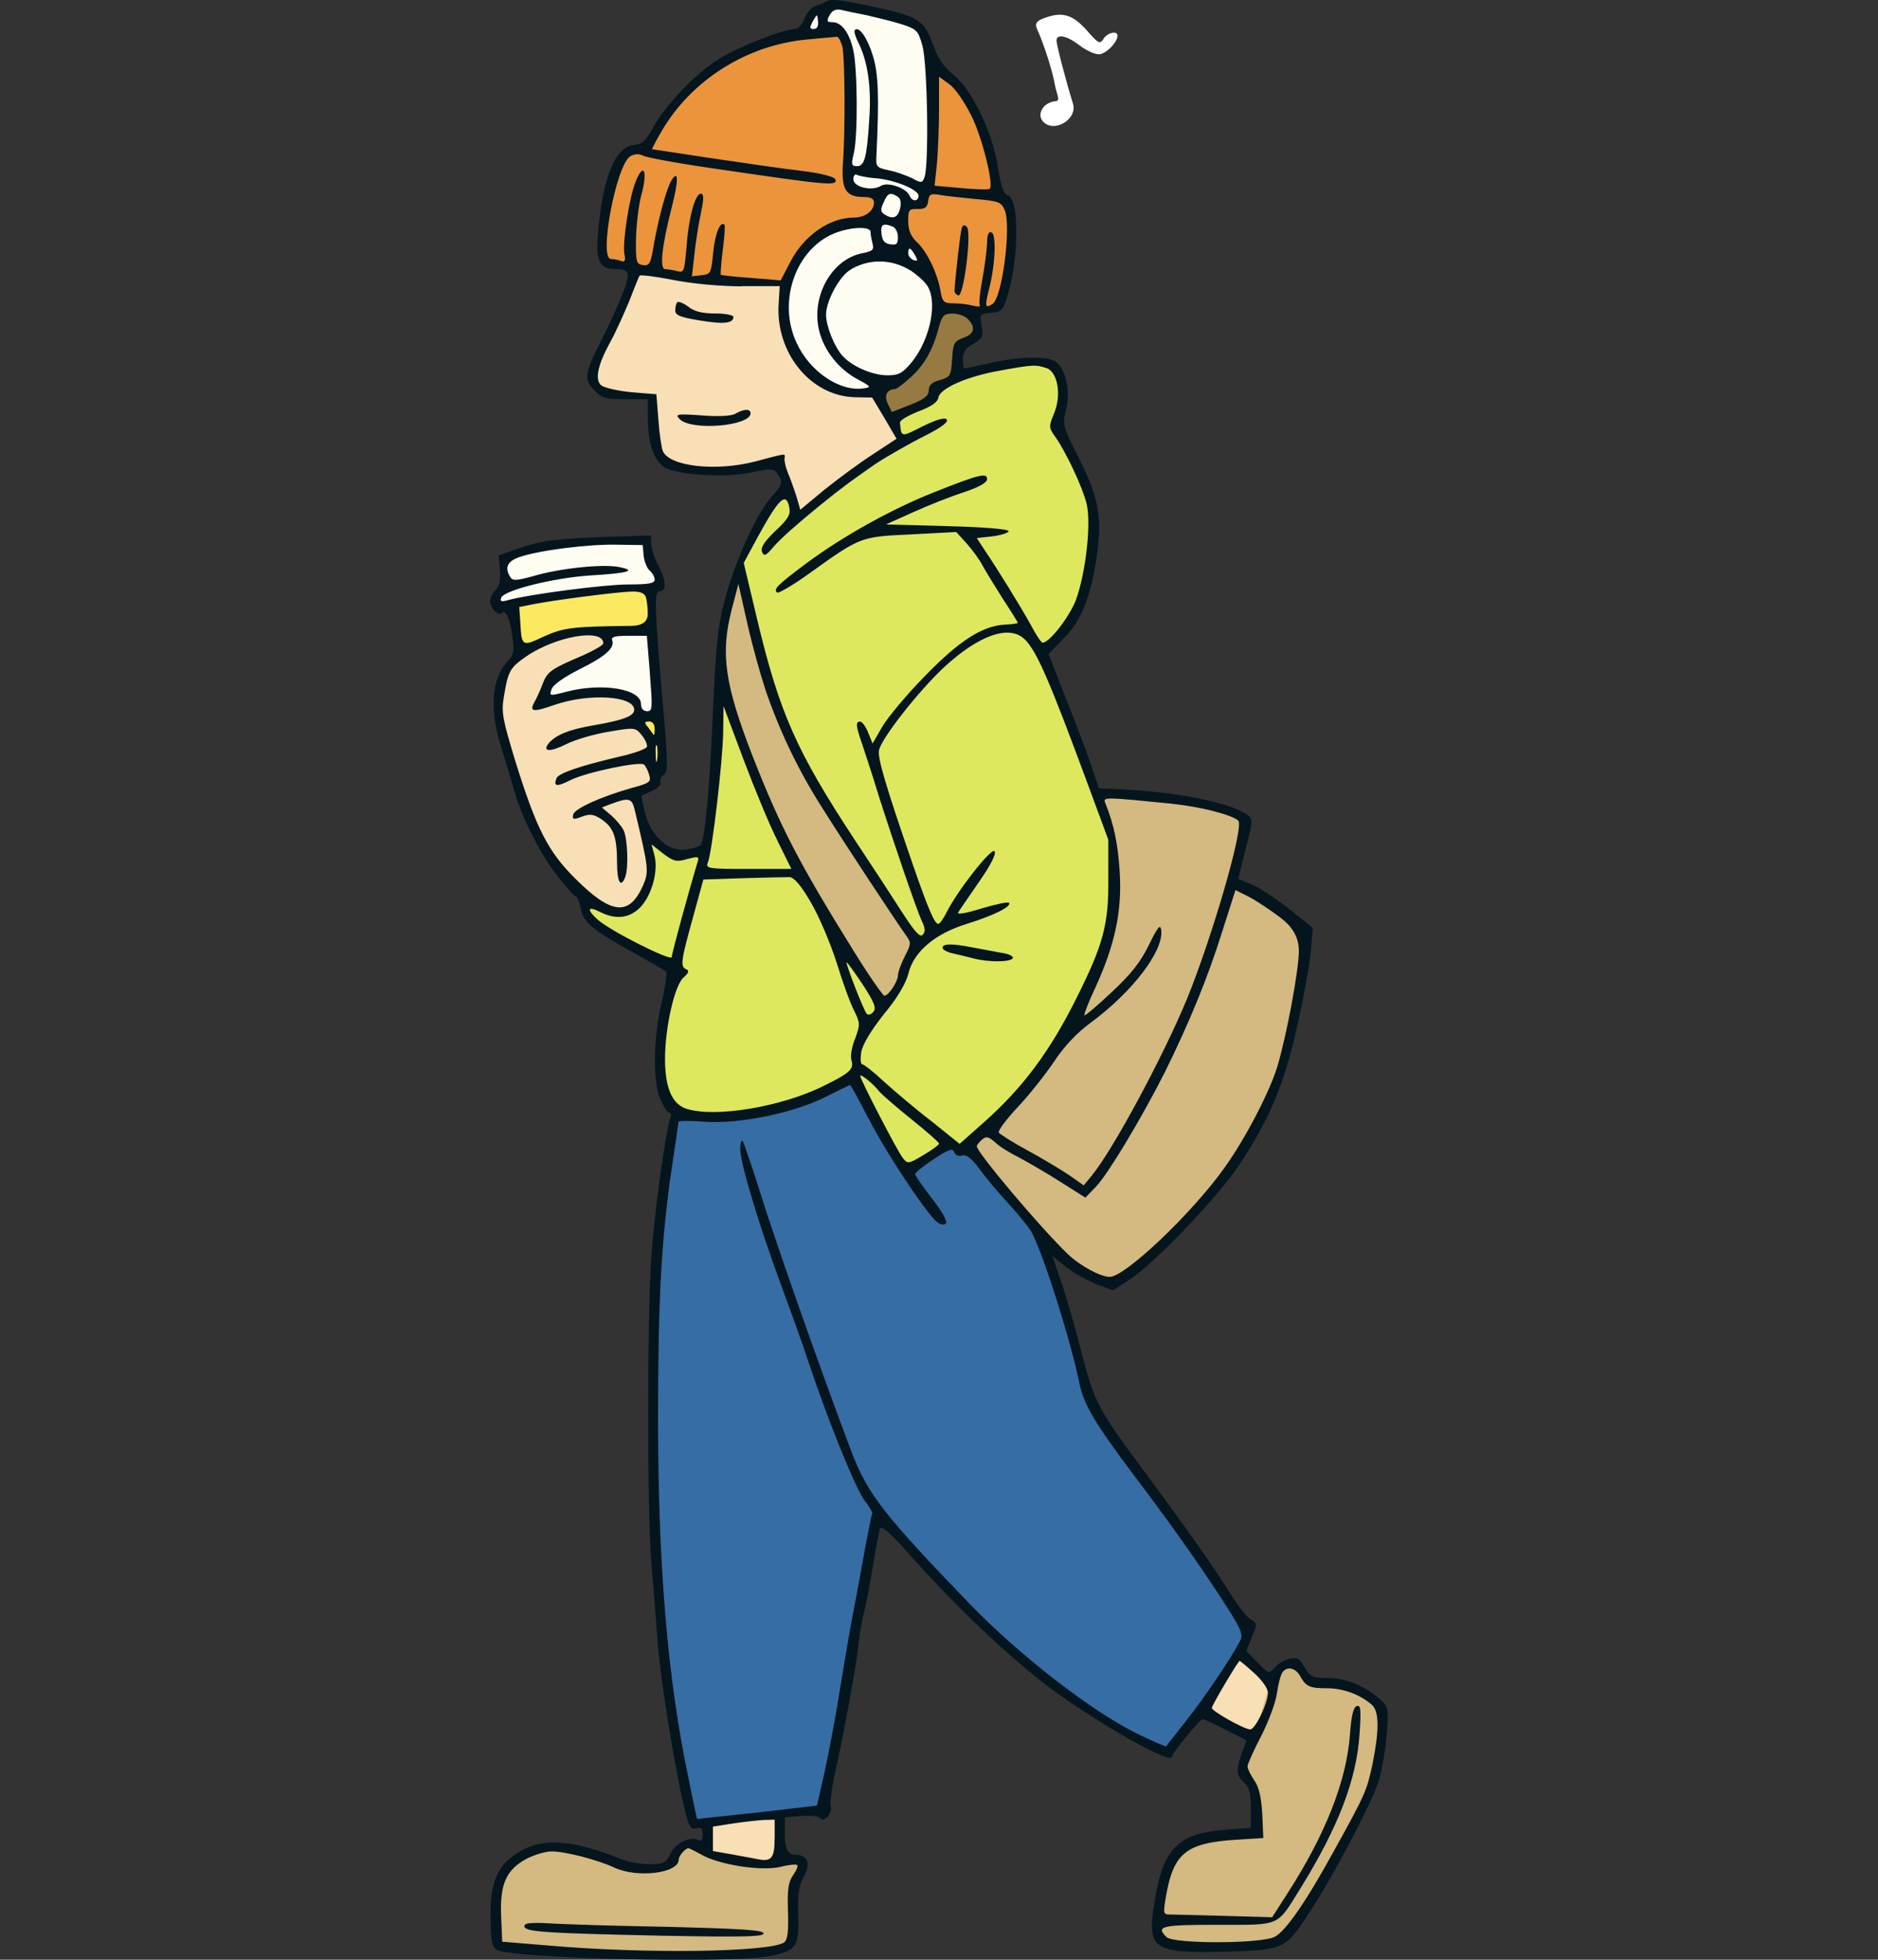
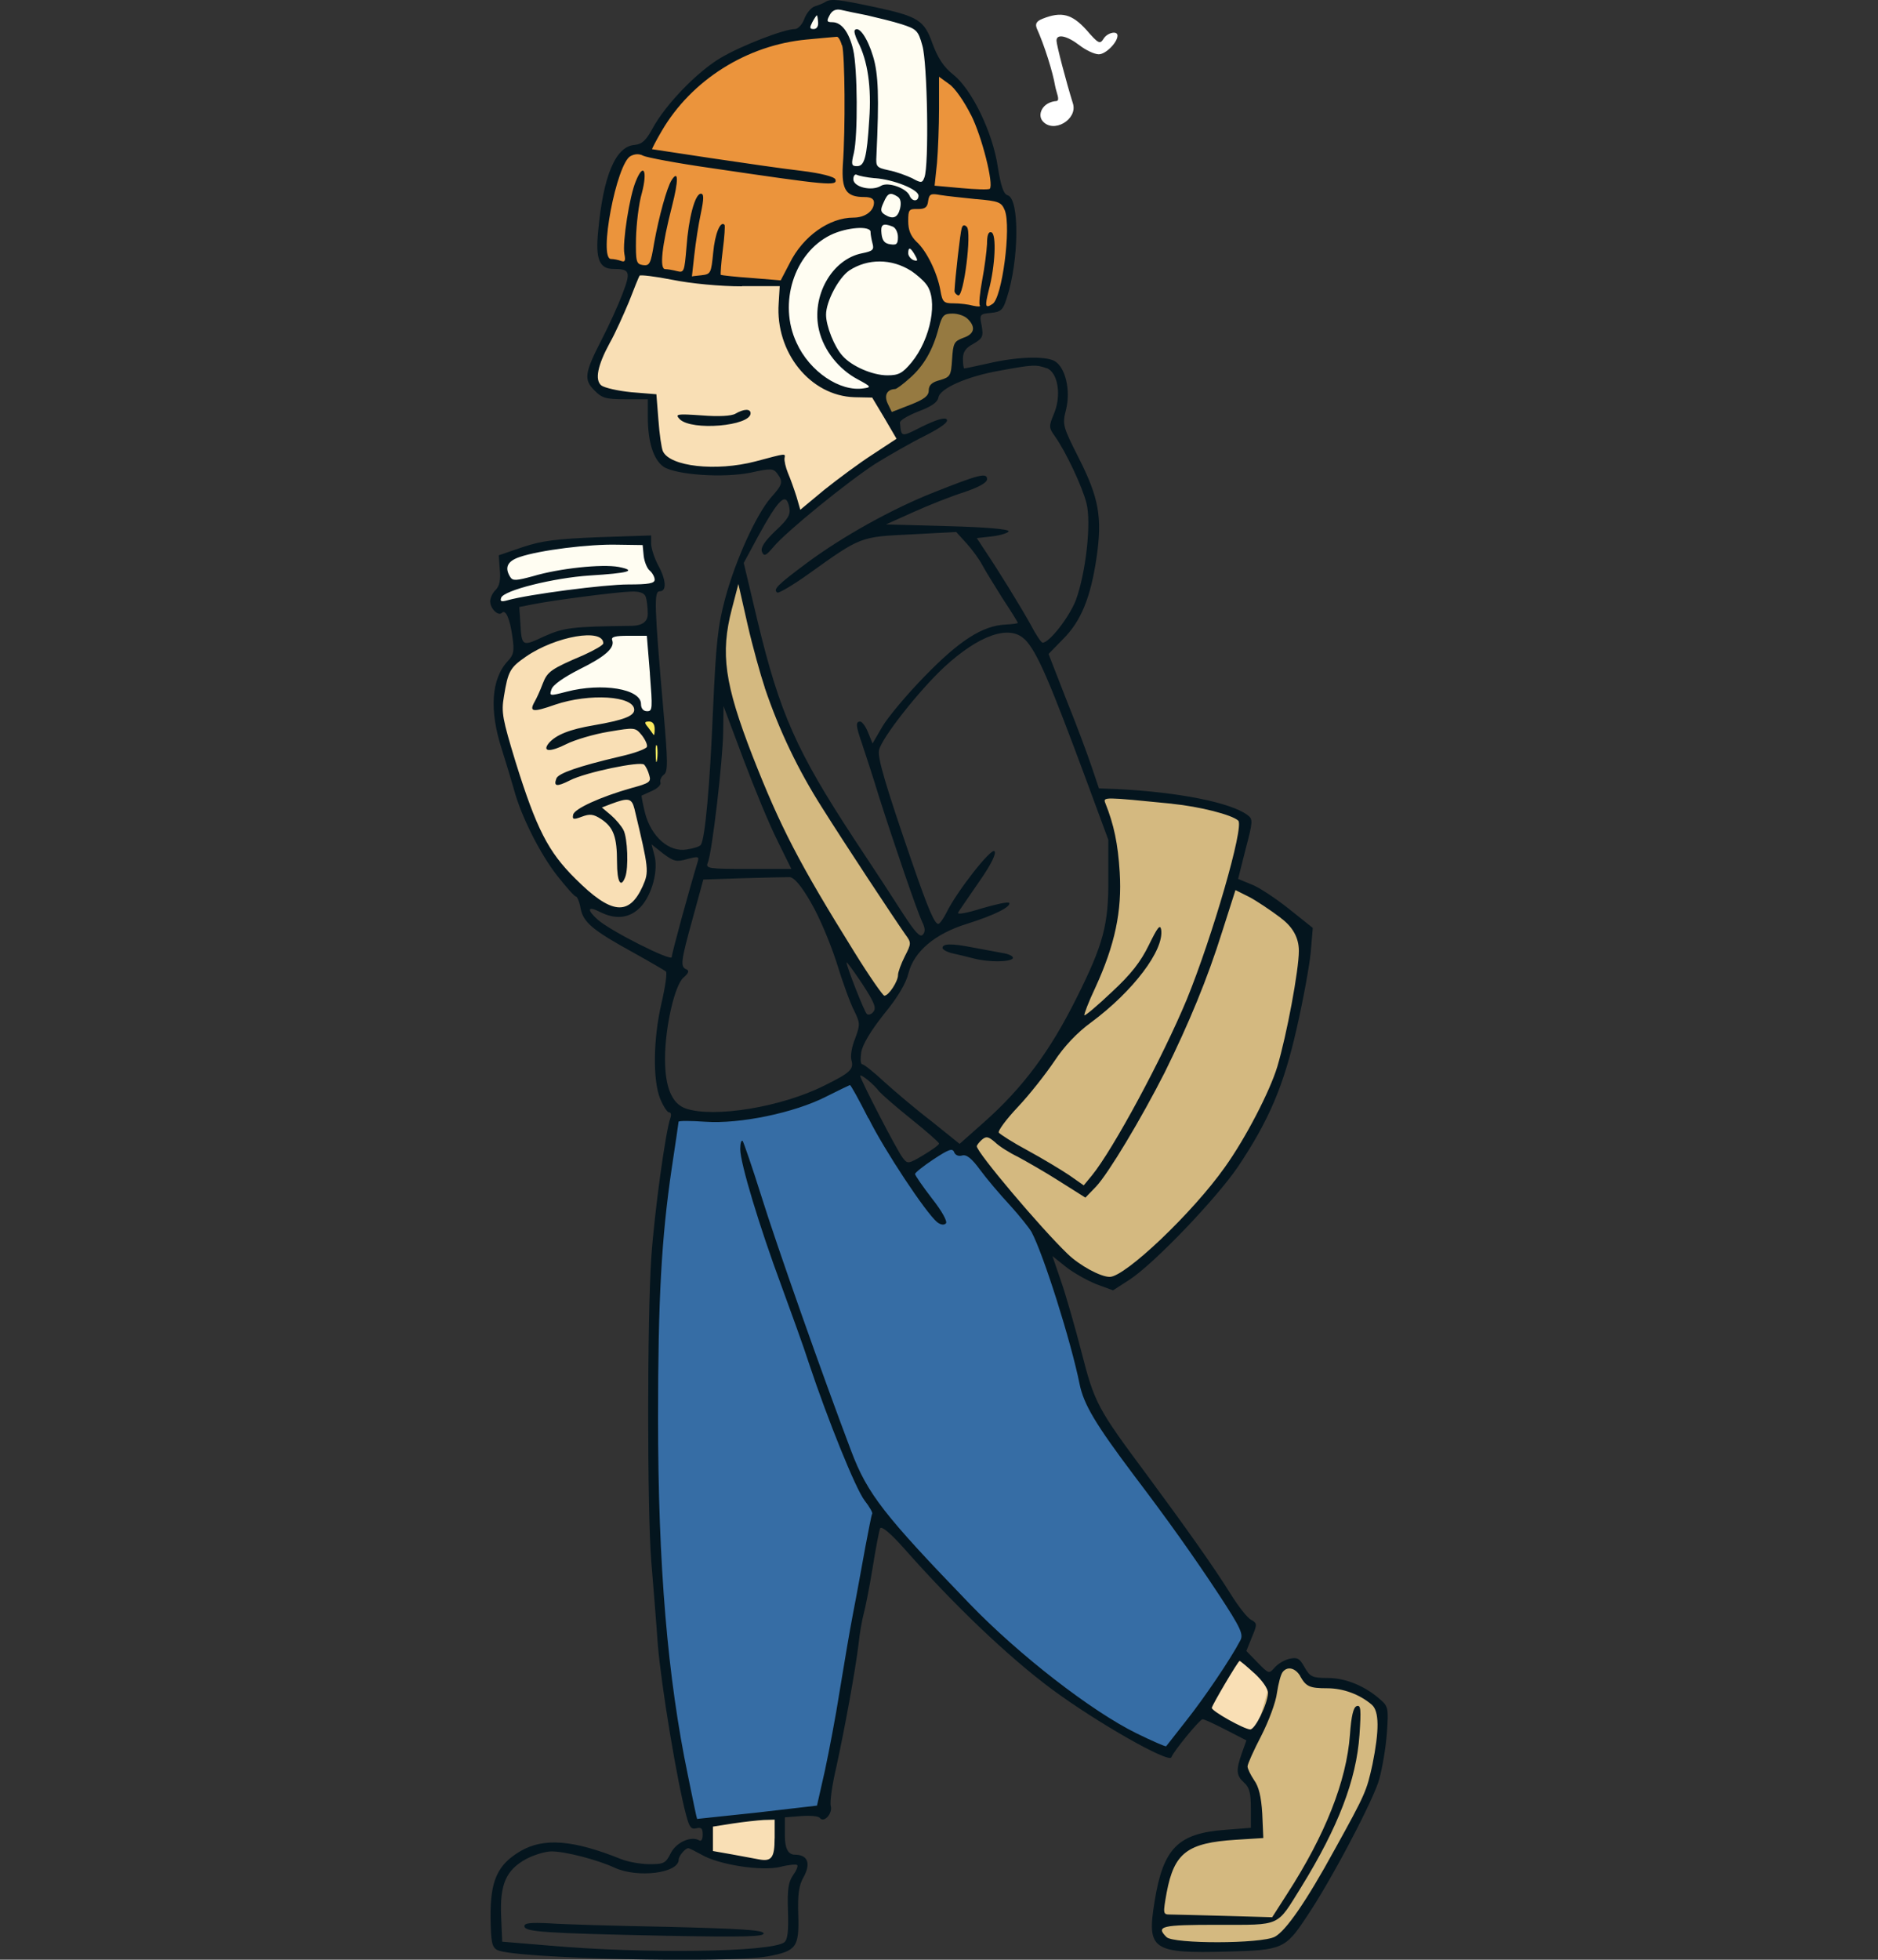
<svg xmlns="http://www.w3.org/2000/svg" id="_レイヤー_2" viewBox="0 0 304.85 317.97">
  <rect x="0" y="0" width="304.85" height="317.97" fill="#333333" stroke="none" />
  <defs>
    <style>.cls-1{fill:#dde85f;}.cls-2{fill:#fffdf2;}.cls-3{fill:#fff;}.cls-4{fill:none;}.cls-5{fill:#d4b980;}.cls-6{fill:#04151e;}.cls-7{fill:#eb943c;}.cls-8{fill:#f9dfb5;}.cls-9{fill:#366da5;}.cls-10{fill:#967a41;}.cls-11{fill:#fbe960;}</style>
  </defs>
  <g id="_レイヤー_1-2">
    <polygon class="cls-2" points="81.91 90.85 81.91 95.18 80.4 97.5 81.01 98.51 83.32 98.11 94.72 96.19 106.92 95.18 106.62 92.66 104.7 87.62 92.1 87.92 81.91 90.85" />
-     <path class="cls-11" d="M83.43,99.22l.5,6.35,22.08-3.43-.61-6.76s-22.49.2-21.98,3.83Z" />
    <path class="cls-2" d="M106.11,103.05l.61,12.81-14.72,2.02-4.03-3.53,1.61-10.79s16.13-2.42,16.54-.5Z" />
    <path class="cls-11" d="M107.02,116.96s.5,7.26.1,7.66-1.41.81-1.41.81l-2.22-8.97s2.72-1.31,3.53.5Z" />
    <path class="cls-7" d="M98.39,42.52s19.08,4.26,28.55,3.29c9.47-.96,31.16,4.53,31.16,4.53,0,0,3.43.55,4.39-1.65s3.98-14.96-.69-16.88c0,0-.96-16.06-10.02-21.14-9.06-5.08-17.85-6.59-24.57-4.53-6.73,2.06-18.81,7.69-22.24,18.12,0,0-3.02-1.78-4.94,3.71-1.92,5.49-2.33,10.71-2.33,10.71l.69,3.84Z" />
    <path class="cls-8" d="M141.77,63.39l4.12,7.96-16.2,12.63-3.29-9.2s-16.2,3.84-18.94-.55c-2.75-4.39-1.51-9.75-1.51-9.75,0,0-9.33.14-9.33-3.02s4.94-12.77,4.94-12.77l1.92-5.22,14.55,2.2,8.92.14,14.83,17.57Z" />
    <path class="cls-10" d="M152.2,50.07s-2.06,10.16-9.2,13.04l1.51,4.8s6.04-2.33,6.86-3.29,1.1-1.78,1.1-1.78c0,0,2.87-.66,2.47-2.61-.4-1.95.69-3.98.69-3.98,0,0,3.29-1.65,3.16-3.29-.14-1.65-.69-2.61-.69-2.61l-5.9-.27Z" />
    <path class="cls-2" d="M140.67,35.93s-11.53,0-13.18,11.81c-1.65,11.81,7.28,17.43,15.51,15.37s9.2-13.04,9.2-13.04c0,0-.41-7.41-5.08-11.81l-.55-2.61.55-2.06,2.75-.82.69-2.47s2.33-21-1.37-26.08l-13.32-3.29s-4.94-.69-5.63,4.53l6.18-.82s1.65,4.53,1.65,6.04-.41,18.26-.41,18.26l.82,2.06,4.26.55s-.27,3.71-2.06,4.39Z" />
-     <path class="cls-1" d="M127.67,78.89s-7.81,10.19-7.82,13.03l5.86,22.68,7.69,15.51,15.51,22.94-5.34,9.77-13.42-21.11-13.42-31.93-1.04,17.59-1.04,10.69-4.17.78-5.86-4.04s3,8.6-1.04,11.21c-4.04,2.61-8.34,0-8.34,0l.52,3.39s12.25,7.17,13.16,7.43-5.73,22.02,1.69,23.85c7.43,1.82,19.29-1.95,19.29-1.95l8.6-4.04,8.6,15.25,7.3-4.3,2.22.65s14.07-12.12,19.29-23.46,5.08-21.37,5.08-21.37l-1.17-8.34-10.43-26.98,5.21-5.47s3.26-10.69,3-17.85c-.26-7.17-6.39-13.68-6.39-13.68,0,0,3.78-7.17-.13-9.77-3.91-2.61-18.59,3.5-18.59,3.5l-2.13,2.76-5.83,2.32,1.66,4.46-16.49,11.61-2.02-5.09Z" />
    <polygon class="cls-5" points="119.46 94.27 117.11 104.3 117.24 112.64 129.23 141.83 142.66 162.82 145.26 161.25 146.7 158.52 148.91 153.04 133.14 128.67 124.93 111.34 120.11 92.96 119.46 94.27" />
    <path class="cls-5" d="M178.5,128.93s24.89,1.04,23.72,4.82c-1.17,3.78-1.95,9.38-1.95,9.38,0,0,12.38,5.47,11.73,11.6-.65,6.13-4.3,22.02-7.82,27.89s-14.73,18.38-14.73,18.38l-8.6,7.43-11.47-6.13-12.77-16.03s11.86-9.38,17.07-19.16c5.21-9.77,6.52-16.94,7.04-20.2.52-3.26-.26-11.6-.26-11.6l-1.95-6.39Z" />
    <path class="cls-9" d="M138.49,174.68s-10.43,5.99-17.59,6.13c-7.17.13-11.21.13-11.21.13,0,0-3.26,20.85-3.65,34.8-.39,13.94.91,42.82.91,42.82,0,0,3.26,31.81,5.73,37.23l20.59-2.29,9.51-48.18,16.29,17.33,13.03,11.6,16.81,10.17s11.86-13.81,13.29-19.68l-10.3-16.29-15.25-21.63-8.6-27.76-11.47-12.77-3.26-.52-6.26,4.17-8.6-15.25Z" />
    <path class="cls-8" d="M126.63,295.06l-.52,7.11s-10.43-.36-11.21-1.81c-.78-1.45.26-4.7.26-4.7l11.47-.6Z" />
    <path class="cls-8" d="M195.18,277.63l8.08,4.56s4.17-6.65,3.52-8.73c-.65-2.09-5.73-5.34-5.73-5.34l-5.86,9.51Z" />
    <path class="cls-5" d="M210.16,270.07s-3.49.06-3.91,2.35-4.17,14.34-4.17,14.34c0,0,2.61,4.56,2.22,10.3,0,0-12.51-.52-14.21,5.08-1.69,5.6-3,11.21-1.43,12.51,1.56,1.3,3.52,1.43,3.52,1.43,0,0,12.38-.13,14.21-.65s4.04-3.65,4.04-3.65c0,0,10.56-18.11,12.25-21.76,1.69-3.65,2.22-11.99,1.43-13.29s-4.04-2.87-6.13-3.26c-2.09-.39-5.34-.52-5.34-.52l-2.48-2.87Z" />
-     <path class="cls-5" d="M130.54,302.53l-1.43,3.86s.39,8.8-1.04,9.64-9.12,1.33-9.12,1.33l-20.98-.24s-16.29-1.08-16.94-1.69c-.65-.6-1.82-10.6,3.52-14.1,5.34-3.49,13.16.24,13.16.24,0,0,9.77,3.61,11.47.84s3.65-3.13,3.65-3.13l3,1.93,8.47,1.45,3.52-.84,2.74.72Z" />
    <path class="cls-8" d="M98.55,104.46l-9.18,5.45-1.11,3.73s14.12-3.03,15.33,1.01c1.21,4.03,2.22,6.76,2.22,6.76l.1,5.65-2.92,2.02,2.72,11.6s-.33,6.84-4.34,7.06c-4,.22-8.67-4.44-8.67-4.44,0,0-5.85-6.55-7.26-11.6-1.41-5.04-4.54-16.03-4.54-16.03,0,0-.61-6.96,4.03-9.78s10.99-3.53,10.99-3.53c0,0,3.33.5,2.62,2.12Z" />
    <path class="cls-6" d="M134.08.26c-.44.28-1.28.61-1.84.78s-1.33,1.11-1.67,2c-.33.95-1.06,1.67-1.5,1.67-1.78,0-8.68,2.67-12.07,4.67-3.78,2.22-8.96,7.56-11.07,11.46-1.06,1.95-1.72,2.56-2.89,2.67-3.11.22-5.12,4.95-5.95,14.07-.44,4.51.22,6.06,2.5,6.06,2.67,0,2.84.44,1.45,4.06-.72,1.89-2.22,5.17-3.34,7.34-2.84,5.51-2.95,6.56-1.22,8.29,1.22,1.28,1.89,1.45,5.06,1.45h3.62v2.89c0,4.12.95,6.95,2.56,8.07,2.11,1.33,9.68,1.84,14.13.95,3.28-.72,3.67-.72,4.34.17.95,1.33.89,1.72-1.06,3.89-2.39,2.78-5.73,10.12-7.4,16.3-1.22,4.51-1.5,7.29-2,18.36-.5,12.18-1.28,20.58-1.95,21.64-.11.28-1.17.61-2.28.78-2.89.5-5.78-2.06-6.79-5.9-.39-1.56-.61-2.84-.56-2.84.11-.06.89-.39,1.72-.78.89-.39,1.5-1,1.33-1.39-.11-.33.17-.95.56-1.22.67-.5.67-1.95-.06-10.29-1.5-17.3-1.56-19.47-.61-19.47,1.17,0,1.06-1.84-.28-4.28-.61-1.17-1.11-2.73-1.11-3.45v-1.33l-8.45.28c-6.95.28-9.23.56-12.4,1.61l-3.89,1.33.17,2.34c.17,1.61-.06,2.67-.67,3.28-.5.44-.89,1.33-.89,1.84,0,1.17,1.28,2.45,1.89,1.89.61-.67,1.33.95,1.72,3.89.33,2.28.22,2.89-.72,3.89-2.73,2.89-3.06,8.01-1,14.35.72,2.28,1.61,5.23,2,6.62,1.11,4.17,4.23,10.4,7.01,13.91,1.45,1.84,2.78,3.34,3,3.34s.61.89.78,1.95c.44,2.28,2,3.56,8.68,7.23,2.61,1.45,4.89,2.78,5.17,3,.22.22-.11,2.5-.72,5.12-1.33,5.73-1.45,12.4-.22,15.52.5,1.22,1.17,2.22,1.45,2.22.33,0,.39.39.22.89-.78,2.06-2.61,15.35-3.11,22.69-.67,9.9-.67,41.1,0,49.28.28,3.39.78,9.46,1.06,13.47.56,6.79,3.17,22.47,4.62,27.77.5,1.85.78,2.26,1.61,2.06.83-.21,1.06,0,1.06,1.03,0,.72-.22,1.13-.56.93-1.33-.77-3.73.31-4.62,2.06-.83,1.65-1.11,1.8-3.45,1.8-1.39,0-3.45-.36-4.62-.82-7.79-3.14-12.57-3.5-16.35-1.29-3.73,2.21-4.89,4.78-4.84,10.75.06,4.06.22,4.83,1.11,5.3,2.84,1.39,37.43,2.16,43.83,1.03,4.73-.87,5.17-1.49,5.01-6.74-.11-3.34.11-4.78.83-6.07,1.28-2.26.72-3.7-1.39-3.7q-1.61,0-1.61-3.03v-3.03l2.67-.21c1.45-.1,2.78,0,3,.31.67.87,2.11-.72,1.78-1.95-.17-.62.22-3.45.89-6.27,1.33-6.07,3.11-15.74,3.62-20.01.17-1.7.56-3.91.83-4.89s.95-4.37,1.45-7.46c.5-3.14,1.06-6.03,1.22-6.42.28-.39,1.72.83,3.95,3.34,8.12,9.18,16.74,17.41,23.81,22.69,7.34,5.45,19.19,12.18,19.52,11.12.33-.95,4.62-6.17,5.06-6.17.28,0,1.95.78,3.78,1.72l3.34,1.72-.72,2c-1,2.84-.95,3.67.33,4.84.89.78,1.11,1.72,1.11,4.17v3.17l-4.17.33c-7.68.56-10.07,3-11.46,11.63-1.28,7.84-.39,8.45,11.85,8.12,8.79-.22,9.4-.44,12.74-5.51,3.95-5.78,11.07-19.3,11.9-22.53.5-1.84,1.06-5.17,1.22-7.45.28-3.89.22-4.28-1-5.34-2.45-2.22-5.67-3.56-8.57-3.56-2.5,0-2.89-.17-3.78-1.72-.83-1.5-1.17-1.67-2.5-1.39-.83.22-1.89.83-2.39,1.45-.89,1-.95,1-2.73-.83l-1.84-1.89.89-2.22c.89-2.11.89-2.28-.11-2.84-.61-.28-2.11-2.22-3.39-4.28-2.78-4.45-7.34-10.85-13.63-19.36-7.9-10.62-8.4-11.51-10.51-19.75-1.06-4.12-2.56-9.34-3.34-11.57l-1.39-4.06,2.22,1.78c1.22.95,3.39,2.17,4.89,2.78l2.73,1,2.67-1.72c4-2.61,14.07-13.13,17.63-18.36,5.01-7.51,7.4-13.07,9.51-22.42,1.06-4.62,2.06-10.12,2.28-12.35l.33-3.95-3.89-3.11c-2.11-1.67-4.84-3.5-6.06-3.95l-2.17-.89,1.22-4.84c1.17-4.45,1.22-4.84.33-5.51-2.73-2.06-11.24-3.73-21.14-4.23l-3-.11-1.22-3.62c-.67-2-2.5-6.9-4.12-10.9l-2.84-7.29,2.39-2.45c2.89-2.89,4.45-6.73,5.4-13.18.95-6.51.39-9.68-2.84-16.07-2.67-5.28-2.73-5.51-2.11-7.95.78-3.17-.11-6.9-1.89-7.9-1.61-.83-6.12-.67-10.68.39-2,.44-3.78.83-3.95.83-.11,0-.22-.67-.22-1.56,0-1.11.44-1.78,1.72-2.45,1.5-.89,1.61-1.17,1.33-2.89-.39-1.84-.33-1.95,1.5-2.11,1.61-.17,1.95-.44,2.56-2.39,2-6.06,2.11-16.07.17-16.69-.67-.17-1.11-1.45-1.61-4.56-.83-5.67-4.23-12.63-7.23-15.02-1.56-1.22-2.5-2.67-3.39-5.06-1.33-3.78-2.34-4.39-9.34-5.9-5.78-1.22-7.06-1.39-7.95-.89ZM140.76,2.49c1.67.39,4.23,1,5.62,1.45,2.39.78,2.67,1,3.34,3.45.83,2.78,1.11,19.52.33,21.41-.33.89-.5.95-2,.11-.95-.44-2.61-1.06-3.78-1.28-2-.44-2.11-.56-2-2.39.44-9.46.33-13.24-.56-16.13-.89-2.95-2.28-4.95-2.95-4.23-.17.17.06,1,.5,1.89,1.61,3.11,2.22,7.45,1.84,12.63-.39,6.29-.78,7.56-2,7.56-.89,0-.95-.28-.5-2.11.67-2.84.61-13.74-.11-16.8-.67-2.84-1.89-4.45-3.39-4.45-.89,0-.95-.17-.44-1.11.39-.78,1-1.06,1.84-.89.67.17,2.61.56,4.28.89ZM132.8,3.6c.06.67-.22,1.11-.72,1.11-.67,0-.67-.22-.22-1.11.33-.61.67-1.11.72-1.11.11,0,.17.5.22,1.11ZM136.7,7.33c.44,1.61.56,13.46.11,19.52-.22,4,.56,5.12,3.5,5.12,1.06,0,1.56.28,1.56.89,0,1.39-1.45,2.45-3.34,2.45-3.89,0-8.18,3-10.35,7.4l-1.45,2.78-4.78-.39c-2.61-.17-4.84-.44-4.95-.5-.06-.11.06-1.95.33-4.06.28-2.11.39-3.95.28-4.06-.67-.72-1.56,1.45-1.84,4.51-.33,3.34-.39,3.5-1.89,3.67l-1.56.17.39-3.5c.22-1.95.67-4.95,1.06-6.73.5-2.39.5-3.17,0-3.17-.95,0-2,3.95-2.34,8.73-.33,3.89-.39,4.12-1.5,3.84-.67-.17-1.5-.33-1.95-.33-.95,0-.56-3.73,1.11-10.23,1.06-4.17,1.06-5.95-.06-4.23-.78,1.22-2.06,5.9-2.84,10.18-.56,3.39-.72,3.78-1.84,3.62-1.06-.17-1.17-.5-1.11-4.34.06-2.28.44-5.62.95-7.34.95-3.62.28-5.01-.95-2-1.06,2.45-2.22,10.01-1.89,11.85.22,1.11.11,1.39-.5,1.17-.44-.17-1.22-.33-1.67-.33-2.06,0,.89-15.46,3.17-16.69.72-.39,1.45-.39,2.06-.06.56.28,5.51,1.22,11.01,2,19.25,2.84,20.52,2.95,20.19,1.84-.17-.44-2.34-1-5.51-1.39-2.89-.33-9.46-1.28-14.68-2.06-5.17-.78-9.51-1.45-9.57-1.45s.61-1.33,1.56-2.95c4.84-8.29,13.85-13.96,23.58-14.85,2.45-.22,4.62-.44,4.84-.44.22-.06.61.56.83,1.39ZM157.61,18.62c1.78,3.5,3.73,11.29,3.06,12.01-.17.17-2.28.11-4.62-.11l-4.34-.39.39-3.67c.17-2,.33-6.01.33-8.84v-5.17l1.61,1.17c.95.61,2.5,2.89,3.56,5.01ZM142.04,28.91c3.06.22,7.06,1.84,7.06,2.84s-1.06,1-1.45,0c-.5-1.22-3.5-2.28-4.62-1.61-1.5.95-4.51.22-4.51-1.06,0-.56.28-.89.56-.72.33.17,1.61.44,2.95.56ZM145.71,31.91c.5.33.61,1,.39,1.95-.39,1.5-1.17,1.78-2.5.95-.67-.44-.72-.78-.17-1.95.67-1.56,1.06-1.72,2.28-.95ZM158.44,32.3c3.73.33,4.12.5,4.67,1.84,1.06,2.73-.44,14.24-2,15.18-1.17.78-1.28.44-.61-2.22,1.06-3.95,1.28-9.12.44-9.4-.5-.17-.72.44-.72,1.89-.06,1.17-.39,3.78-.78,5.84-.39,2.06-.56,3.95-.39,4.12.17.22-.28.22-1.06.06-.78-.22-2.17-.39-3.17-.39-1.61,0-1.84-.17-2.17-2.11-.5-2.84-2.22-6.4-3.89-7.9-.95-.95-1.33-1.89-1.33-3.34,0-1.84.11-2,1.56-1.95,1.17,0,1.56-.28,1.67-1.28.17-1.17.44-1.28,1.95-1,1,.17,3.62.44,5.84.67ZM144.87,36.75c.5.17.89.95.89,1.72,0,1.11-.22,1.33-1.22,1.17-.95-.11-1.33-.61-1.45-1.72-.17-1.5.22-1.78,1.78-1.17ZM141.31,37.64c0,.39.17,1.28.33,1.89.28,1,0,1.22-1.67,1.56-4.95.95-8.34,7.01-7.01,12.52.78,3.28,3.23,6.34,6.29,7.95,2.17,1.17,2.22,1.28.95,1.45-3.84.61-8.79-2.73-10.9-7.4-3-6.4-.39-14.57,5.51-17.47,2.61-1.28,6.51-1.56,6.51-.5ZM148.54,41.42c.5.89.44,1-.28.78-.44-.22-.83-.67-.83-1.11,0-1.11.39-.95,1.11.33ZM147.88,43.93c.83.56,1.95,1.5,2.45,2.17,2,2.45.78,8.9-2.39,12.74-1.45,1.72-2.06,2.06-3.89,2.06-2.39,0-5.78-1.45-7.29-3.17-1.33-1.45-2.67-4.84-2.67-6.67,0-2.17,2.06-6.01,3.78-7.18,3-1.95,6.84-1.95,10.01.06ZM120.45,46.43h6.12l-.17,2.78c-.56,7.95,5.12,15.02,12.29,15.24l2.89.06,2,3.34,1.95,3.34-3.89,2.56c-2.17,1.39-5.67,4-7.84,5.73l-3.89,3.23-.61-2.11c-.39-1.22-1-2.95-1.39-3.84-.39-.95-.61-2-.56-2.39.11-.83.5-.89-4.73.5-6.4,1.67-13.91.83-15.02-1.67-.22-.5-.56-2.78-.72-5.06l-.33-4.17-4.06-.33c-2.22-.22-4.39-.72-4.89-1.11-1.06-.89-.61-3.23,1.39-6.9.89-1.56,2.22-4.56,3.11-6.67.83-2.17,1.61-4.06,1.72-4.23s2.5.11,5.34.67c3,.61,7.73,1.06,11.29,1.06ZM157.11,51.77c1.33,1.33,1.06,2.45-.78,3.06-1.45.56-1.61.83-1.78,3.45-.17,2.67-.28,2.89-1.95,3.39-1.33.33-1.84.83-1.84,1.67,0,.89-.72,1.45-3,2.34l-3,1.17-.67-1.39c-.61-1.33-.11-2.28,1.22-2.34.22,0,1.28-.78,2.39-1.78,2.22-1.95,3.73-4.51,4.67-8.12.56-2.06.83-2.34,2.28-2.34.89,0,2,.39,2.45.89ZM169.9,59.72c1.84.72,2.45,4.45,1.17,7.45-.83,2-.83,2.22.17,3.62,1.78,2.5,4.45,8.18,5.12,10.85.83,3.17-.11,11.35-1.72,15.74-1.06,2.73-4.28,6.9-5.4,6.9-.22,0-1.11-1.33-1.95-2.95-1.67-3-5.17-8.68-7.45-12.07l-1.28-1.95,2.5-.28c1.39-.17,2.61-.56,2.67-.83.06-.33-3.67-.67-9.9-.83l-10.01-.28,4.45-2c2.45-1.11,6.12-2.56,8.23-3.23,2.45-.83,3.73-1.56,3.73-2.11,0-1.11-1.28-.78-8.57,2.11-6.79,2.67-14.91,7.18-20.8,11.57-4.62,3.45-5.45,4.23-4.67,4.73.22.11,2.56-1.22,5.17-3.11,8.4-6.01,8.29-5.95,16.52-6.34l7.34-.39,1.72,1.89c.95,1.06,2.06,2.61,2.5,3.45s1.95,3.28,3.28,5.4c1.39,2.11,2.5,3.89,2.5,4s-.89.22-2,.28c-3.73.17-7.51,2.61-13.13,8.4-2.89,2.95-5.95,6.62-6.84,8.12l-1.61,2.78-.72-1.78c-.39-1-1-1.78-1.28-1.78-.78,0-.72.67.28,3.56.44,1.33,1.72,5.17,2.73,8.51,2.5,7.84,6.12,18.41,7.01,20.36.56,1.11.56,1.72.11,2.17s-1.28-.5-3.23-3.5c-1.45-2.28-5.01-7.73-7.9-12.07-9.34-14.24-12.07-20.36-15.69-35.43l-2.22-9.34,2.28-4.23c3.45-6.29,4.62-7.4,5.12-4.73.22,1.11-.22,1.89-2.28,3.78-1.78,1.72-2.39,2.67-2.17,3.34.33.83.61.72,1.84-.72,2-2.45,12.07-10.62,16.63-13.57,2.17-1.33,5.73-3.39,8.01-4.51,2.73-1.39,3.89-2.28,3.5-2.67-.33-.33-1.67.06-3.95,1.17-3.5,1.78-3.39,1.78-3.62-.61-.06-.39,1.33-1.17,3-1.84,2.11-.78,3.11-1.5,3.23-2.22.22-1.5,4.62-3.45,9.96-4.39,5.45-1,5.9-1,7.62-.39ZM104.49,90.21c.11.95.56,2.06,1,2.39.44.39.78,1.06.78,1.45,0,.61-1,.78-4.28.78-3.89,0-16.19,1.61-19.58,2.56-1,.28-1.28.22-1.06-.39.39-1.22,8.51-3.23,14.35-3.62,6.34-.39,7.79-.78,4.73-1.39-2.73-.5-9.62.22-13.91,1.5-2.67.72-3.28.78-3.67.17-1-1.56-.5-2.61,1.5-3.28,3.23-1.11,11.29-2.11,15.8-2l4.17.06.17,1.78ZM124.13,111.56c2.39,7.06,5.45,13.41,9.34,19.52,3.78,6.01,11.46,17.63,13.52,20.58.95,1.28.95,1.45-.11,3.5-.61,1.22-1.11,2.56-1.11,3.06,0,1-1.5,3.34-2.22,3.34-.22,0-2.45-3.17-4.89-7.12-8.96-14.41-11.96-20.19-16.52-31.82-4.51-11.63-5.23-16.58-3.34-23.81l1.06-4.06,1.5,6.62c.83,3.62,2.11,8.18,2.78,10.18ZM104.82,96.82c.17.5.33,1.72.33,2.78q0,1.89-2.61,1.95c-9.68.11-11.01.28-14.24,1.72-3.56,1.67-3.62,1.67-3.84-2.28l-.17-2.5,2.22-.44c3.34-.67,13.63-2,15.91-2.06,1.39-.06,2.17.22,2.39.83ZM97.93,104.39c0,.28-1.45,1.11-3.17,1.89-5.34,2.28-5.9,2.67-6.67,4.67-.39,1.06-1,2.39-1.33,2.95-.89,1.61-.28,1.72,3.34.44,5.56-1.89,12.85-1.45,12.85.83,0,1-1.72,1.67-6.51,2.5-4,.67-6.17,1.56-7.34,2.89-1.17,1.45.22,1.5,2.84.17,1.33-.67,4.45-1.61,6.84-2,4.28-.72,4.34-.72,5.4.56.56.72.95,1.56.83,1.89s-2.06,1.06-4.34,1.56c-6.84,1.61-10.01,2.73-10.35,3.56-.5,1.33.06,1.39,2.17.33,2.56-1.33,11.51-3.17,12.07-2.56.28.28.67,1.06.83,1.72.33,1.06.06,1.28-2.84,2.06-5.12,1.45-9.34,3.39-9.51,4.34-.17.78.06.83,1.39.33,1.33-.5,1.89-.44,3.17.39,2,1.33,2.56,2.89,2.56,7.01,0,3.17.61,4.28,1.33,2.39.56-1.45.39-6.34-.28-7.62-.33-.67-1.28-1.78-2.06-2.45l-1.45-1.22,1.45-.56c2.84-1.06,3.39-1,3.84.78,2.34,9.79,2.39,10.18,1.33,12.57-2.22,4.89-5.12,4.56-10.9-1.22-4.45-4.39-6.34-8.12-9.73-18.97-2.11-6.95-2.34-8.01-1.89-10.62.67-4.12,1-4.67,3.56-6.45,4.84-3.34,12.57-4.67,12.57-2.17ZM166.34,103.72c2,2,4.06,6.84,10.18,23.36l3.39,9.18v6.4c.06,7.34-.83,10.62-5.12,19.19-4.34,8.73-8.73,14.63-15.13,20.3l-3.89,3.45-4.56-3.67c-2.56-1.95-6.01-4.89-7.68-6.4-1.67-1.56-3.28-2.84-3.56-2.84s-.33-.89-.17-1.95c.22-1.28,1.56-3.5,3.67-6.17,2.22-2.67,3.62-5.06,4-6.67.89-3.5,4.28-6.4,9.51-8.01,4.45-1.39,7.18-2.78,6.84-3.39-.17-.22-2.17.22-4.45.89-2.5.78-4.06,1.06-3.84.67s1.78-2.61,3.45-5.06c1.95-2.78,2.78-4.56,2.45-4.89-.56-.56-6.17,6.62-7.79,9.96-.5,1-1.11,1.84-1.33,1.84-.61,0-1.67-2.5-4.17-9.73-4.45-12.9-5.73-17.3-5.45-18.47.44-2,6.51-9.68,10.57-13.46,5.67-5.23,10.62-6.95,13.07-4.51ZM105.49,109.28c.44,5.67.44,6.12-.44,6.12-.61,0-1-.44-1-1.17,0-2.45-6.29-3.5-12.07-2-2.78.72-2.84.72-2.45-.39.22-.72,2-1.95,4.51-3.23,4.28-2.11,5.78-3.5,5.34-4.73-.22-.56.5-.72,2.67-.72h2.95l.5,6.12ZM126.18,136.37l2.28,4.62h-7.01c-6.4,0-6.95-.06-6.56-1,.67-1.45,2.45-16.58,2.5-21.25l.06-4.17,3.23,8.62c1.78,4.73,4.23,10.68,5.51,13.18ZM106.27,118.29c0,.67-.06,1.06-.17.95-.06-.11-.5-.67-.89-1.22-.67-.78-.61-.95.17-.95.56,0,.89.44.89,1.22ZM106.66,123.3c-.11.72-.22.28-.22-.95-.06-1.22.06-1.78.22-1.28.11.56.11,1.56,0,2.22ZM190.26,130.42c4.45.44,9.73,1.78,10.74,2.73,1,.95-4.23,18.91-8.34,28.98-3.95,9.51-11.96,24.36-15.41,28.59l-1.33,1.61-2.39-1.67c-1.33-.89-4.39-2.73-6.73-4-2.39-1.28-4.45-2.61-4.67-2.89-.17-.28,1.22-2.17,3.11-4.17,1.89-2,4.51-5.34,5.9-7.4,1.61-2.45,3.73-4.67,5.95-6.29,6.84-5.06,11.9-11.74,11.4-15.07-.17-.95-.61-.33-2,2.5-1.33,2.73-2.89,4.73-6.01,7.62-2.34,2.22-4.34,3.89-4.45,3.78s.67-2.17,1.78-4.51c3.17-6.9,4.34-12.4,3.95-18.69-.28-4.62-.95-7.79-2.34-11.24-.39-1-.28-1,10.85.11ZM111.55,139.38c1.78-.44,1.95-.44,1.72.39-1.39,4.56-4.23,14.96-4.23,15.52,0,.78-10.07-4.28-12.07-6.12-1.78-1.61-1.56-2.22.39-1.22,2.61,1.33,4.89,1.06,6.67-.83,1.84-2,2.89-6.01,2.17-8.45l-.44-1.67,1.89,1.5c1.72,1.28,2.17,1.39,3.89.89ZM131.63,146.44c1.33,2.22,3.17,6.62,4.17,9.73.95,3.11,2.22,6.62,2.84,7.79,1,2.06,1,2.28.17,4.56-.56,1.33-.78,2.84-.61,3.45.44,1.5-.11,2.06-4.39,4.17-6.95,3.5-17.91,5.28-22.47,3.73-2.28-.78-3.39-3.45-3.39-8.07,0-5.06,1.56-11.96,3-13.18.83-.72.95-1.11.5-1.33-1.06-.39-.95-1.28,1-8.29l1.72-6.29,6.51-.22c3.56-.11,6.95-.17,7.51-.17.72.06,1.84,1.33,3.45,4.12ZM207.89,148.94q2.95,2.17,2.95,5.34c0,3.11-1.95,13.57-3.5,18.8-1.22,4-5.12,11.57-8.51,16.3-5.23,7.4-16.19,17.8-18.69,17.8-1.5,0-4.89-1.84-6.84-3.73-4.34-4.17-14.74-16.46-14.74-17.47,0-.17.39-.67.83-1.06.72-.61,1.06-.5,2.11.39.67.67,2.34,1.72,3.73,2.39,1.33.72,4.39,2.45,6.73,3.95l4.23,2.67,1.72-1.78c2-2.11,7.34-11.01,11.18-18.58,3.95-8.01,6.9-15.13,9.29-22.75l2.17-6.79,2.22,1.11c1.17.61,3.5,2.17,5.12,3.39ZM141.76,164.18c-.33.44-.83.56-1.06.33-.44-.44-3.28-7.68-3.28-8.34,0-.22,1.11,1.33,2.5,3.39,2,3.06,2.39,4,1.84,4.62ZM142.76,177.14c.39.44,2.67,2.45,5.17,4.45,2.5,2,4.51,3.78,4.51,3.95,0,.22-1.17,1.06-2.56,1.89-2.45,1.45-2.56,1.45-3.34.44-.89-1.11-6.9-12.74-6.9-13.29,0-.44,2.22,1.33,3.11,2.56ZM140.98,181.43c2.56,5.17,9.23,15.24,11.12,16.85.56.44,1.11.56,1.45.22.28-.28-.61-1.95-2.28-4.06-1.5-1.95-2.73-3.73-2.73-3.95s1.33-1.28,3-2.39c2.45-1.61,3.06-1.84,3.34-1.17.17.5.72.72,1.28.56.72-.22,1.56.44,2.95,2.34,1.06,1.45,3.23,4,4.84,5.73,1.56,1.72,3.11,3.67,3.5,4.34,1.95,3.67,6.4,17.74,7.79,24.64.67,3.34,2.61,6.56,8.84,14.85,5.45,7.18,9.57,12.96,13.79,19.36,3.62,5.51,4,6.45,3.45,7.45-1.56,3-5.95,9.46-8.79,13.02-1.67,2.11-3.11,4-3.23,4.12-.06.11-2.22-.83-4.84-2.11-7.34-3.62-19.02-12.68-27.03-20.97-13.85-14.35-16.63-17.85-19.25-24.81-4.56-12.01-12.18-33.6-14.63-41.49-1.45-4.62-2.84-8.62-3-8.84-.22-.17-.39.39-.39,1.33,0,2.28,3.17,12.74,6.67,22.14,1.56,4.28,3.62,9.9,4.45,12.52,3.11,9.34,7.62,20.47,9.07,22.36.83,1.06,1.39,2.06,1.22,2.17-.11.17-.61,2.79-1.11,5.41-.5,2.67-1.33,7.41-1.95,10.54-.61,3.09-1.56,8.9-2.22,12.86-.61,3.96-1.72,9.72-2.39,12.86l-1.28,5.66-9.73,1.13c-5.34.57-9.73,1.03-9.73,1.03-.06-.05-.72-3.24-1.5-7.1-3.28-15.74-4.84-33.94-4.84-58.02,0-19.19.56-29.2,2.22-40.44.61-4,1.11-7.45,1.11-7.56,0-.17,1.95-.17,4.34,0,5.62.39,14.46-1.45,19.58-4.06,2-1,3.73-1.84,3.89-1.89.17,0,1.5,2.45,3,5.4ZM203.61,271.48c1.28,1.17,2.22,2.5,2.22,3.23-.06,1.72-2.06,5.9-2.89,5.9-1.06-.06-6.29-3-6.23-3.5s4.28-7.62,4.51-7.62c.11,0,1.17.89,2.39,2ZM211.06,271.98c.95,1.67,1.5,1.95,4.39,1.95,2.61,0,5.28,1,7.23,2.67,1.22,1.06,1.22,4.17.11,9.68-.95,4.28-1.06,4.67-6.12,13.79-4.62,8.45-7.95,13.24-9.73,14.18-2.28,1.17-16.41,1.17-17.58.06-1.78-1.78-.89-2,8.29-2,10.46,0,9.51.39,13.57-6.12,6.01-9.73,8.96-17.41,9.46-24.7.28-4.12.22-4.89-.44-4.67-.56.17-.89,1.61-1.11,4.67-.56,7.51-4,16.24-10.23,25.86l-2.39,3.73-7.73-.22c-4.23-.11-8.23-.22-8.84-.22-1.17,0-1.17-.11-.56-3.56,1.22-6.45,3.34-8.07,11.24-8.57l4.45-.28-.17-3.95c-.17-2.78-.56-4.39-1.33-5.45-.56-.83-1.06-1.84-1.06-2.22s1-2.61,2.22-4.95c1.22-2.39,2.39-5.51,2.56-7.01.22-1.45.61-3,.95-3.39.78-.95,2.06-.61,2.84.72ZM125.74,298.29c0,3.14-.5,3.81-2.61,3.39-.56-.1-2.45-.46-4.17-.77l-3.23-.57v-3.96l3.23-.51c1.72-.26,4-.51,5.01-.57l1.78-.05v3.03ZM113.84,300.91c2.78,1.65,9.73,2.73,12.79,2.01,1.39-.36,2.61-.46,2.78-.31s-.11.87-.67,1.65c-.78,1.13-.95,2.31-.83,5.86.11,3.24-.06,4.63-.61,5.04-2.22,1.59-22.53,1.9-38.27.51l-7.51-.62-.17-4.11c-.22-5.19.78-7.51,4.06-9.31,1.28-.67,3.11-1.23,4.12-1.23,2.22,0,7.4,1.34,10.18,2.62,3.73,1.75,10.46.93,10.46-1.29,0-.57,1.06-1.85,1.56-1.85.17,0,1.06.46,2.11,1.03Z" />
    <path class="cls-6" d="M156.11,37.03c-.22.61-1.06,8.01-1.17,10.18,0,.28.28.61.61.72.89.28,2.22-10.29,1.39-11.12-.39-.39-.67-.33-.83.22Z" />
-     <path class="cls-6" d="M109.94,49.04c-.17.17-.33.78-.33,1.33,0,.78.83,1.11,3.89,1.61,3.95.67,5.56.5,5.56-.56,0-.28-1.28-.56-3-.56-2.11,0-3.39-.33-4.34-1.11-.78-.56-1.56-.89-1.78-.72Z" />
    <path class="cls-6" d="M119.4,67.12c-.67.39-2.73.5-5.51.28-4.06-.28-4.34-.22-3.56.61,1.95,1.95,11.51,1.11,11.51-.95,0-.78-1.11-.72-2.45.06Z" />
    <path class="cls-6" d="M152.99,153.78c0,.28.67.67,1.56.89.83.17,2.39.56,3.45.83,2.56.67,5.95.61,6.4,0,.17-.33-.61-.72-1.78-.89-1.17-.22-3.34-.61-4.78-.89-3.39-.67-4.84-.61-4.84.06Z" />
    <path class="cls-6" d="M85.13,312.54c0,.93,3.39,1.13,22.47,1.54,13.68.26,16.52.15,16.35-.41-.22-.51-3.5-.72-15.52-1.03-8.4-.15-17.08-.41-19.25-.57-3.06-.15-4.06-.05-4.06.46Z" />
    <path class="cls-3" d="M169.23,3.04c-.99.41-1.22.81-.93,1.57,1.22,2.68,2.62,7.16,2.97,9.31.22,1.16.82,2.3.27,2.47-2.34.16-3.18,2.19-2.31,3.24,1.75,2.1,5.7-.23,4.95-2.79-1.11-3.55-2.68-9.55-2.68-10.25,0-1.16,1.69-.81,3.73.76,1.05.81,2.44,1.46,3.14,1.46,1.11,0,3.03-1.92,3.03-3.03,0-.87-1.69-.47-2.27.52-.58.93-.87.76-2.79-1.46-2.33-2.56-4.02-3.03-7.1-1.8Z" />
    <rect class="cls-4" y="0" width="304.85" height="317.97" />
  </g>
</svg>